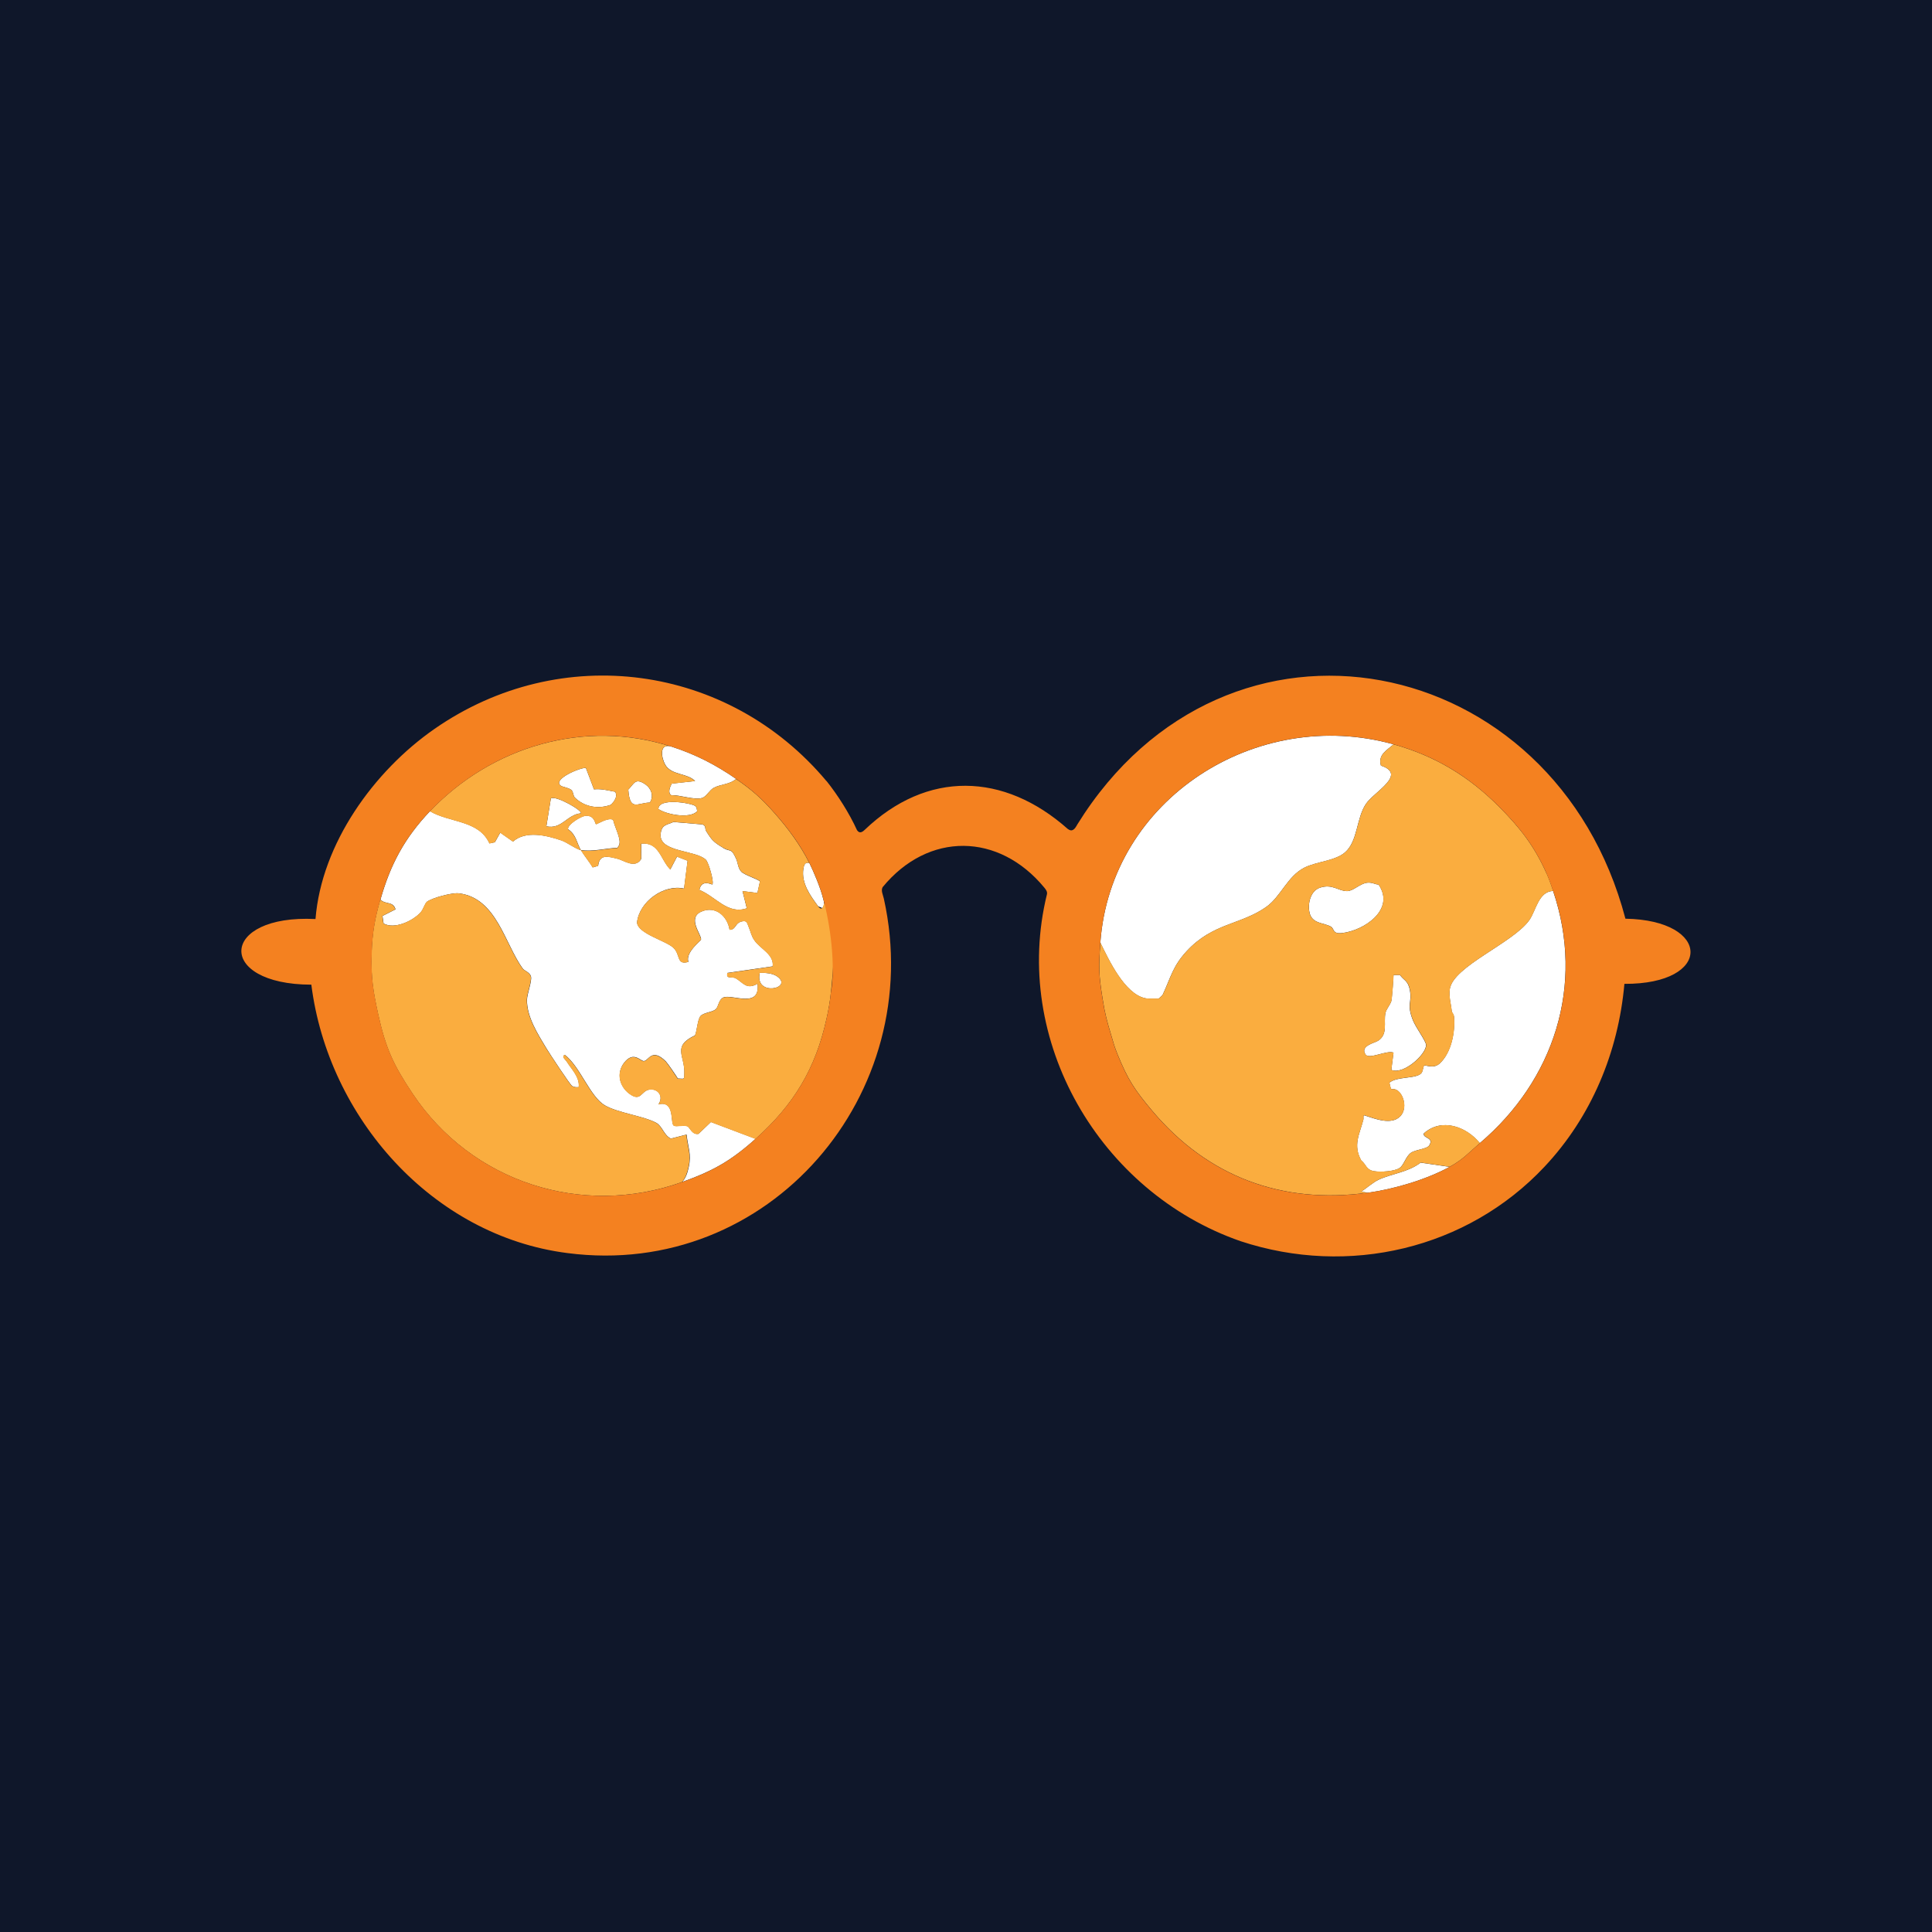
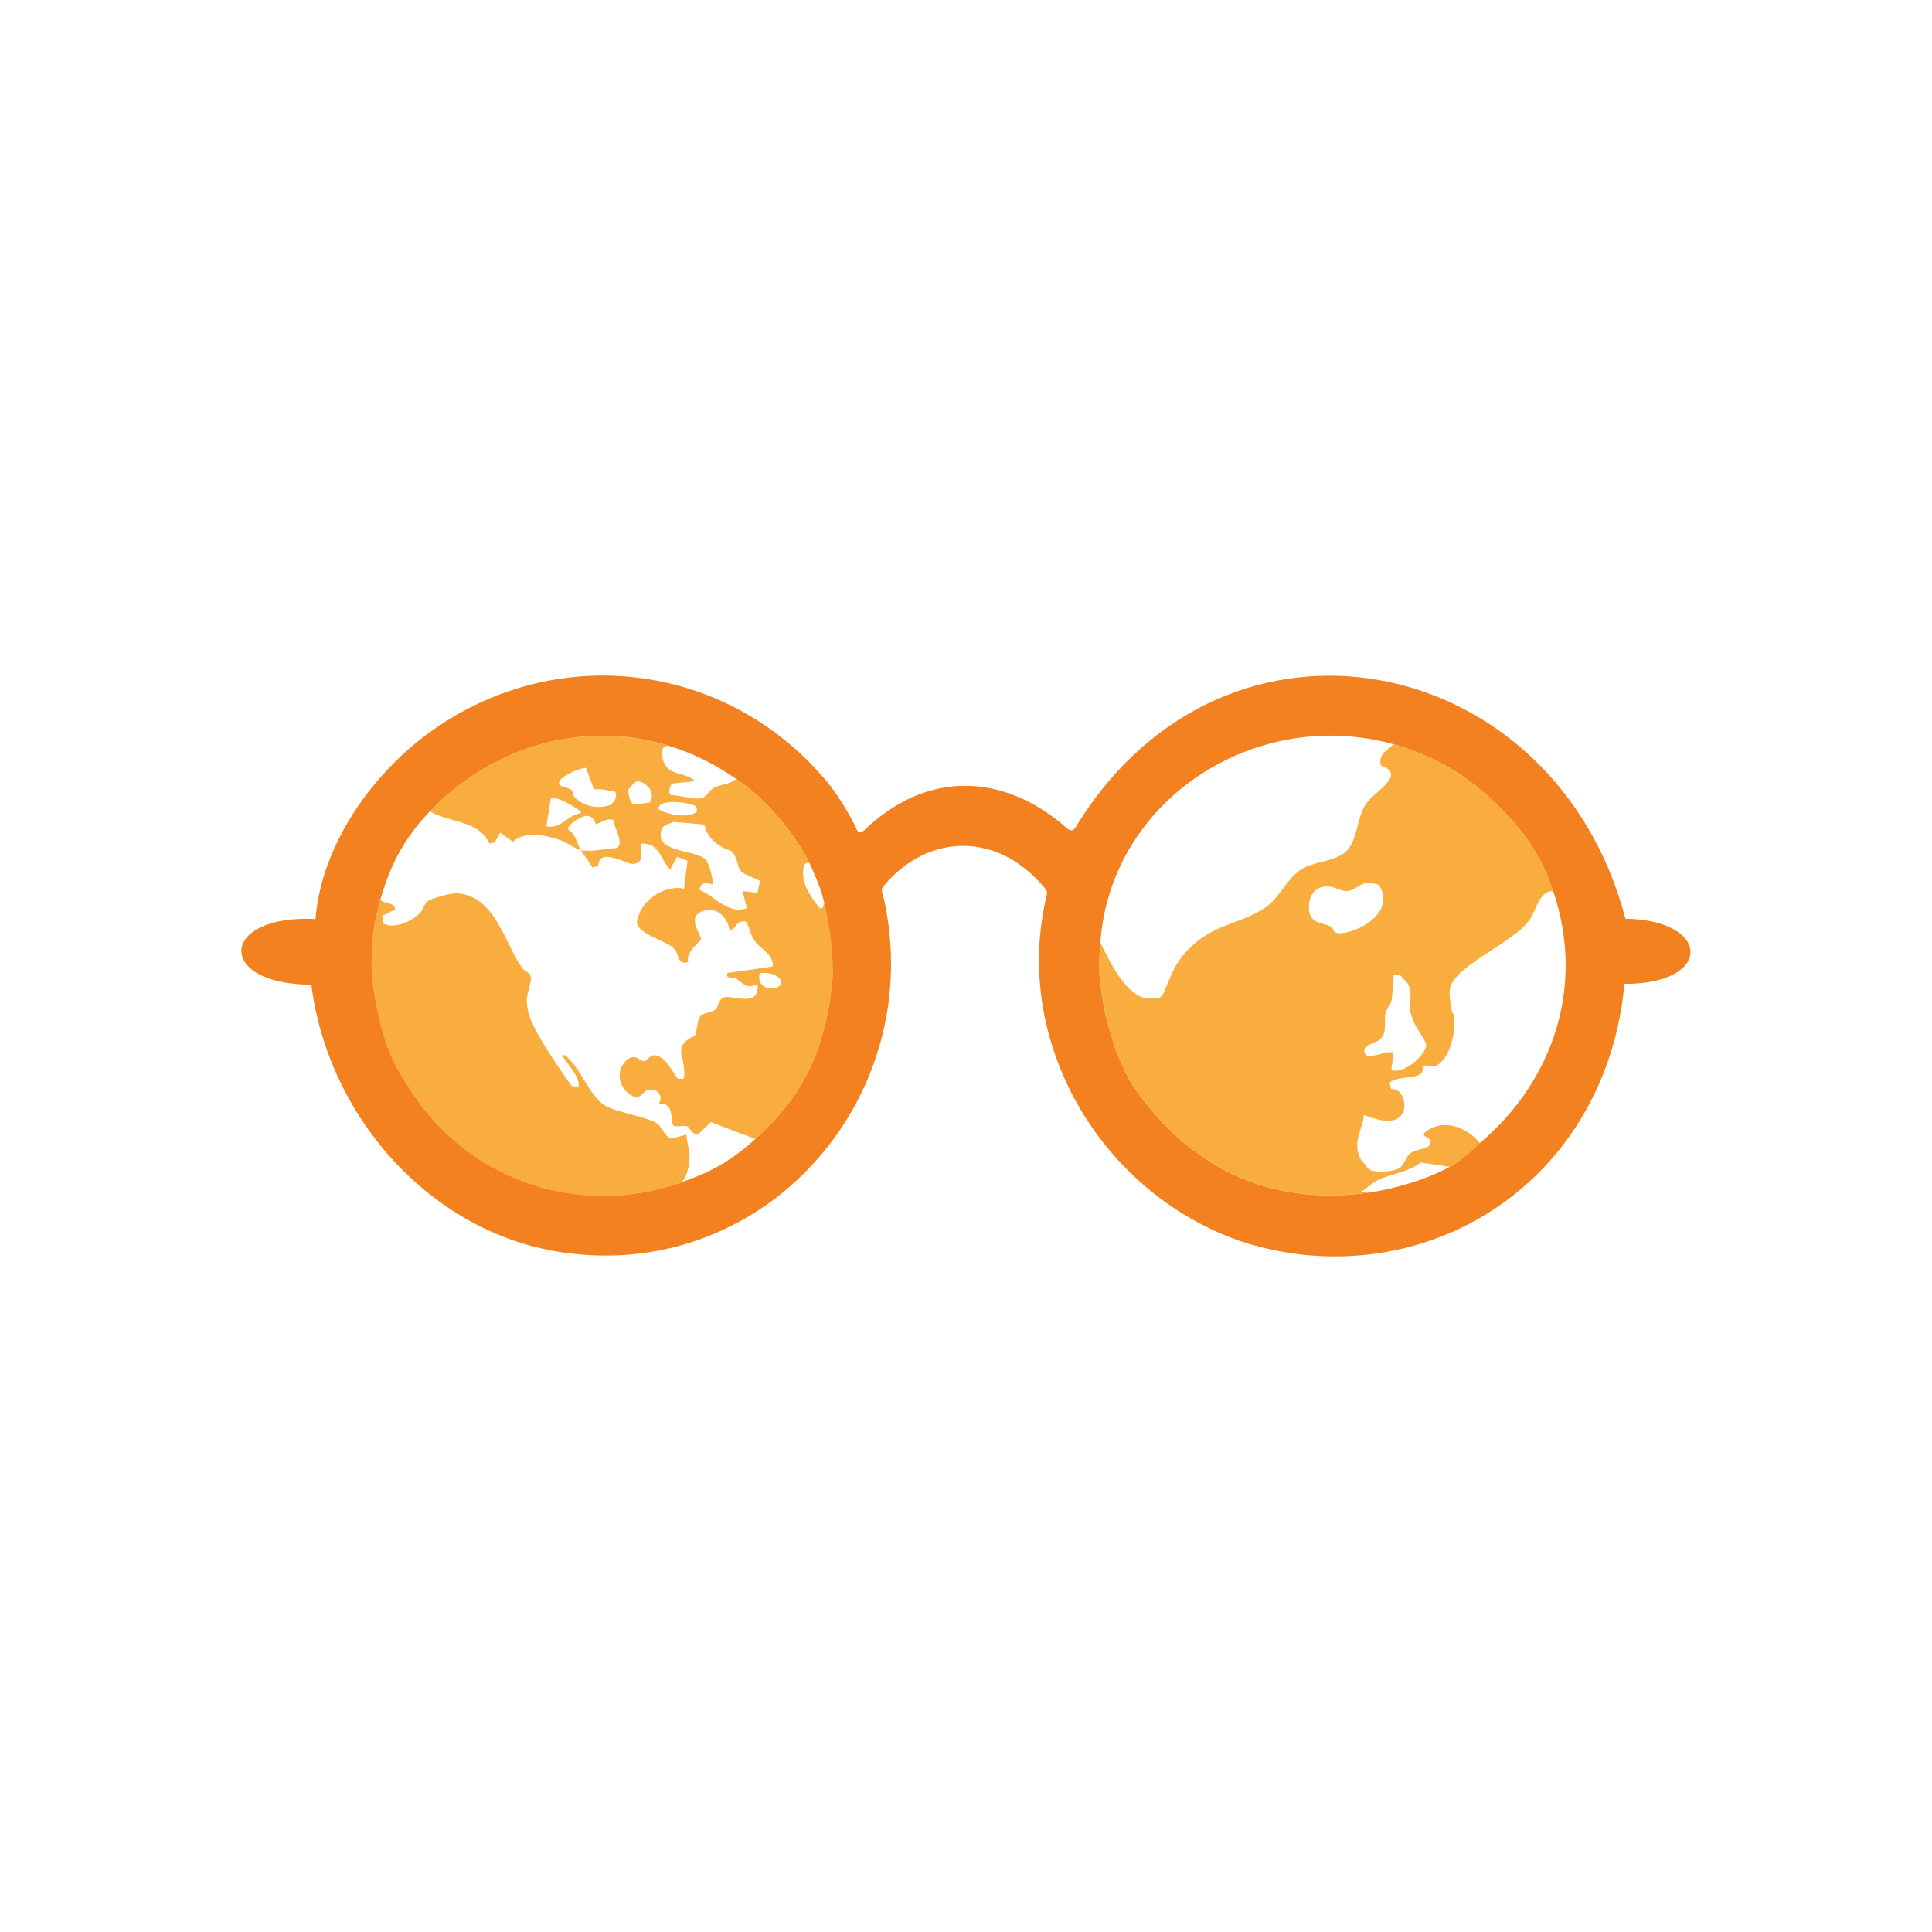
<svg xmlns="http://www.w3.org/2000/svg" id="a" viewBox="0 0 283.46 283.46">
  <defs>
    <style>.c{fill:#0f172a;}.d{fill:#fff;}.e{fill:#f48120;}.f{fill:#faad3f;}</style>
  </defs>
-   <rect class="c" width="283.46" height="283.46" />
  <g id="b">
    <path class="d" d="M101.98,151.91c.3-.72.36-2.31.8-2.84.43-.52,1.8-.55,2.28-1.04.35-.36.39-1.35,1.04-1.67,1.21-.6,5.49,1.73,5.05-2.04-1.62.94-2.1-.15-3.18-.78-.58-.34-1.48.2-1.24-.8l6.64-.96c.24-1.75-1.77-2.53-2.67-3.81-.48-.69-.53-1.22-.81-1.88-.19-.43-.24-1-.77-.95-1.38.13-1.02,1.26-2.07,1.27-.32-2-2.05-3.56-4.11-2.68-2.21.94.04,3.42-.08,4.12-.03.19-2.33,1.88-1.86,3.27-1.76.5-1.13-1.01-2.16-2.04-1.08-1.07-5.27-2.08-5.37-3.75.34-3.07,3.94-5.63,6.9-4.96l.52-4.09-1.55-.6-.99,1.88c-1.44-1.44-1.61-4.05-4.27-3.79.02.4.03.87,0,1.27-.03.34.08.72-.04,1.05-.91,1.38-2.53.11-3.44-.1-1.35-.32-2.64-.75-2.84,1.04l-.79.23c-.53-.87-1.2-1.66-1.74-2.54-.71-.13-1.99-1.12-2.85-1.42-2.2-.75-5.25-1.48-7.11.17l-1.87-1.31-.79,1.41-.79.17c-1.57-3.44-5.75-3-8.73-4.72-3.72,3.92-5.8,7.79-7.27,12.97.77.77,1.87.2,2.21,1.43l-1.91.97.16,1.1c1.6.91,4.28-.37,5.41-1.59.47-.51.63-1.36.99-1.62.78-.56,3.66-1.34,4.66-1.21,5.51.67,6.71,7.38,9.36,11.04.22.31,1.07.55,1.21,1.17.16.7-.58,2.54-.59,3.43-.03,2.51,1.62,5.05,2.85,7.1.43.72,3.49,5.38,3.79,5.54.32.18.61.18.96.15.16-1.48-1.03-2.58-1.77-3.76-.17-.27-.79-.69-.29-.98,2.22,1.65,3.7,6.13,5.88,7.41,1.89,1.11,5.71,1.57,7.55,2.57.88.48,1.15,1.87,2.15,2.31l2.3-.59c.19,1.88.74,2.84.32,4.74-.18.83-.39,1.54-.95,2.21,4.52-1.62,7.15-3.1,10.75-6.33l-6.55-2.47-1.82,1.74c-.96.18-1.29-1-1.64-1.12-.6-.2-1.62.13-1.98-.09-.57-.35.22-3.75-2.26-3.12.8-1.14-.02-2.37-1.35-2.16-1.21.19-1.21,1.87-2.93.59-1.46-1.09-1.92-3.05-.74-4.55,1.41-1.78,2.41-.14,2.92-.23.7-.12,1.15-1.95,3.18.05.26.26,1.51,2.08,1.76,2.51,1.03.03.93.22.96-.79.09-2.56-1.85-3.93,1.57-5.54Z" />
    <path class="d" d="M101.98,114.59l-3.42.38c-.25.45-.63,1.34-.07,1.7,1.31-.05,3.37.75,4.54.4.59-.18,1.06-1.13,1.69-1.48.96-.53,2.39-.49,3.28-1.31-3.04-2.1-5.96-3.6-9.49-4.74-1.85-.58-1.48,1.65-.91,2.65.89,1.57,3.25,1.22,4.39,2.4Z" />
    <path class="d" d="M118.74,126.61c-.67-.16-.79.34-.87.86-.33,2.07.99,3.9,2.14,5.46.09.12.53.19.63.32.43-.54.25-.93.1-1.51-.38-1.51-1.3-3.72-2-5.14Z" />
    <path class="d" d="M200.4,117.96c1.16-1.78,6.14-4.32,2.21-5.63-.46-1.6.83-2.23,1.85-3.12-20.11-5.61-41.51,8.02-43.02,29.1,1.23,2.51,3.53,7.48,6.56,8.15.51.11,1.89.01,1.98.07.18-.18.54-.43.63-.63,1.17-2.51,1.44-4.11,3.48-6.33,3.86-4.18,7.91-3.85,11.68-6.5,2.16-1.52,3.11-4.51,5.61-5.77,1.78-.9,4.52-.98,5.97-2.25,1.87-1.64,1.64-4.95,3.04-7.08Z" />
    <path class="d" d="M227.86,130.72c-2.14.07-2.51,2.89-3.48,4.27-2.39,3.38-11.2,6.78-11.68,10.15-.16,1.11.2,2.2.3,3.3,0,.06.29.35.33.76.18,2.22-.4,5.25-2.08,6.81-.96.89-2.08.18-2.32.35-.12.09-.16.79-.37,1.06-.69.91-3.64.46-4.73,1.45.09.11.11.74.32.95,1.43-.37,2.65,2.57,1.28,3.97-1.31,1.33-3.73.34-5.26-.15-.22,0-.09.45-.14.61-.57,2.21-1.56,3.75-.32,6.01.75.6.71,1.39,1.9,1.58.91.15,3.03.05,3.77-.5.61-.45.88-1.67,1.61-2.19.72-.51,2.33-.53,2.7-1.1.77-1.19-.96-.99-.8-1.75,2.59-2.33,6.24-1.03,8.22,1.42,10.85-9.21,15.46-23.11,10.75-37.01Z" />
    <path class="d" d="M202.24,173.1c-.75.35-1.79,1.25-2.53,1.74l.95.16c3.86-.53,8.61-1.93,12.02-3.8l-4.25-.62c-1.86,1.43-4.23,1.6-6.19,2.52Z" />
    <path class="d" d="M202.24,129.77c-.4.03-.93-.35-1.65-.26-1.1.14-2.01,1.21-2.92,1.23-1.29.03-2.14-1.1-3.98-.51-1.42.45-1.85,2.33-1.56,3.65.36,1.69,2.12,1.48,3.15,2.08.51.3.2,1.1,1.6.94,3.26-.36,7.91-3.47,5.37-7.14Z" />
    <path class="d" d="M204.14,146.85c-.17.59-.76,1.19-.88,1.81-.27,1.39.4,3.05-1.04,4.02-.5.34-2.76.75-1.86,2.05.52.74,3.17-.69,4.09-.29l-.32,2.53c1.75.78,5.1-2.25,5.1-3.64,0-.57-1.51-2.57-1.93-3.64-.96-2.41-.1-2.53-.45-4.44-.26-1.4-.95-1.45-1.45-2.2h-.95c.02.19-.22,3.47-.32,3.8Z" />
    <path class="d" d="M106.09,124.39c-1.42-.87-1.64-1.09-2.53-2.53-.13-.2.07-.72-.51-.9l-4.23-.36c-.95.44-1.83.36-1.9,1.9-.11,2.55,5.17,2.22,6.64,3.64.42.41,1.24,3.31.95,3.64-.91-.37-1.67-.32-1.9.79,2.39.96,4.16,3.68,6.96,2.69l-.63-2.52,2.19.28.37-1.67c-.04-.27-2.27-.96-2.73-1.44-.51-.54-.48-1.28-.77-1.92-.75-1.67-.83-.93-1.9-1.58Z" />
-     <path class="d" d="M90.59,124.39c.03-.16.35-.29.32-.95-.05-.91-.75-2.21-.95-3.16-.73-.44-2.41.71-2.52.63-.16-.12-.17-1.24-1.44-1.24-.67,0-2.79,1.29-2.66,1.99,1.2.76,1.33,2.16,1.87,3.05,1.68.3,3.69-.27,5.38-.32Z" />
    <path class="d" d="M83.87,115.94c.25.25.21.82.48,1.09,1.42,1.38,3.43,1.72,5.29,1.04.03-.1,1.12-.92.63-1.9-1.06-.19-2-.47-3.12-.36l-1.19-3.14c-.86-.07-4.91,1.66-3.72,2.58.32.25,1.28.33,1.63.69Z" />
    <path class="d" d="M85.22,119.33c.31-.39-3.7-2.68-4.4-2.19l-.66,4.09c2.21.52,3.05-1.73,5.06-1.9Z" />
    <path class="d" d="M95.34,117.75c.63-.93.21-2.08-.65-2.67-1.49-1.01-1.63-.12-2.51.77.23,3.26,1.34,1.93,3.16,1.9Z" />
    <path class="d" d="M102.3,119.02c-.07-.08.01-.54-.32-.78-.59-.42-5.4-1.25-5.38.46,1.09.77,4.57,1.5,5.69.32Z" />
    <path class="d" d="M113.98,143.23c-.67-.45-1.72-.52-2.51-.49-.81,3.6,5.11,2.26,2.51.49Z" />
    <path class="f" d="M226.92,128.19c-1.79-4.04-3.89-6.72-6.96-9.81-4.42-4.44-9.38-7.47-15.5-9.17-1.02.9-2.31,1.52-1.85,3.12,3.93,1.31-1.04,3.85-2.21,5.63-1.4,2.13-1.17,5.44-3.04,7.08-1.45,1.27-4.19,1.35-5.97,2.25-2.51,1.27-3.46,4.26-5.61,5.77-3.78,2.66-7.82,2.32-11.68,6.5-2.04,2.21-2.31,3.82-3.48,6.33-.1.2-.45.45-.63.63-.09-.06-1.47.04-1.98-.07-3.02-.67-5.33-5.64-6.56-8.15-.26,3.6-.25,4.63.32,8.22.35,2.23.64,3.28,1.27,5.38.36,1.23.45,1.61.95,2.85,1.5,3.68,2.51,5.19,5.06,8.22,8.15,9.67,19.01,13.75,31.63,12.02l-.95-.16c.74-.49,1.78-1.39,2.53-1.74,1.96-.92,4.33-1.09,6.19-2.52l4.25.62c2.02-1.11,2.83-2.12,4.43-3.48-1.98-2.45-5.63-3.75-8.22-1.42-.16.76,1.57.56.8,1.75-.37.57-1.97.59-2.7,1.1-.73.51-1,1.74-1.61,2.19-.75.54-2.86.65-3.77.5-1.19-.19-1.15-.98-1.9-1.58-1.25-2.26-.26-3.8.32-6.01.04-.16-.08-.61.14-.61,1.52.49,3.95,1.48,5.26.15,1.37-1.39.15-4.34-1.28-3.97-.21-.21-.22-.84-.32-.95,1.08-1,4.04-.54,4.73-1.45.2-.27.25-.97.37-1.06.24-.17,1.36.54,2.32-.35,1.69-1.56,2.27-4.59,2.08-6.81-.03-.41-.32-.71-.33-.76-.1-1.1-.46-2.18-.3-3.3.48-3.36,9.29-6.76,11.68-10.15.98-1.38,1.34-4.2,3.48-4.27-.26-.77-.63-1.8-.95-2.53ZM193.69,130.23c1.84-.59,2.69.54,3.98.51.91-.02,1.82-1.09,2.92-1.23.72-.09,1.26.29,1.65.26,2.54,3.66-2.11,6.78-5.37,7.14-1.41.15-1.09-.64-1.6-.94-1.03-.61-2.79-.4-3.15-2.08-.28-1.32.14-3.2,1.56-3.65ZM204.14,156.97l.32-2.53c-.92-.4-3.57,1.03-4.09.29-.91-1.3,1.36-1.71,1.86-2.05,1.44-.97.76-2.63,1.04-4.02.12-.62.71-1.22.88-1.81.1-.33.34-3.6.32-3.8h.95c.5.75,1.19.8,1.45,2.2.35,1.91-.51,2.03.45,4.44.42,1.07,1.93,3.06,1.93,3.64,0,1.39-3.35,4.42-5.1,3.64Z" />
    <path class="f" d="M98.41,167.05c-.99-.43-1.26-1.82-2.15-2.31-1.84-1.01-5.66-1.47-7.55-2.57-2.18-1.28-3.66-5.76-5.88-7.41-.51.29.12.71.29.98.74,1.19,1.93,2.29,1.77,3.76-.34.03-.64.03-.96-.15-.29-.17-3.35-4.83-3.79-5.54-1.23-2.05-2.88-4.59-2.85-7.1,0-.89.75-2.73.59-3.43-.14-.62-.99-.86-1.21-1.17-2.65-3.66-3.85-10.37-9.36-11.04-1-.12-3.87.66-4.66,1.21-.36.26-.52,1.12-.99,1.62-1.13,1.22-3.81,2.5-5.41,1.59l-.16-1.1,1.91-.97c-.34-1.22-1.44-.66-2.21-1.43-.81,2.83-1.18,4.92-1.27,7.91-.11,3.49.22,5.52.95,8.86,1.1,5,2.23,7.47,5.06,11.7,8.64,12.96,24.79,18.24,39.54,12.97.55-.67.76-1.38.95-2.21.42-1.9-.13-2.86-.32-4.74l-2.3.59Z" />
    <path class="f" d="M120.95,132.52c-.1-.13-.16,1.46-.94.42-1.16-1.55-2.46-3.39-2.14-5.46.08-.52.2-1.02.87-.86-1.3-2.62-3.14-5.1-5.06-7.27-1.92-2.18-3.31-3.42-5.69-5.06-.89.81-2.32.77-3.28,1.31-.63.35-1.09,1.3-1.69,1.48-1.17.35-3.23-.44-4.54-.4-.56-.36-.17-1.25.07-1.7l3.42-.38c-1.14-1.19-3.51-.83-4.39-2.4-.57-1-.94-3.23.91-2.65-12.7-4.12-26.37-.03-35.42,9.49,2.98,1.72,7.15,1.28,8.73,4.72l.79-.17.79-1.41,1.87,1.31c1.87-1.66,4.91-.92,7.11-.17.86.29,2.14,1.29,2.85,1.42-.55-.89-.67-2.29-1.87-3.05-.13-.7,1.99-1.98,2.66-1.99,1.26,0,1.27,1.11,1.44,1.24.1.08,1.79-1.07,2.52-.63.2.95.9,2.25.95,3.16.03.66-.29.79-.32.95-1.69.05-3.7.62-5.38.32.54.87,1.21,1.66,1.74,2.54l.79-.23c.21-1.8,1.5-1.36,2.84-1.04.91.21,2.53,1.48,3.44.1.12-.33.02-.71.04-1.05.03-.4.02-.87,0-1.27,2.66-.25,2.84,2.36,4.27,3.79l.99-1.88,1.55.6-.52,4.09c-2.96-.66-6.56,1.89-6.9,4.96.1,1.67,4.29,2.68,5.37,3.75,1.03,1.03.41,2.54,2.16,2.04-.47-1.39,1.82-3.08,1.86-3.27.12-.7-2.13-3.17.08-4.12,2.06-.88,3.79.68,4.11,2.68,1.05,0,.69-1.14,2.07-1.27.53-.05.58.53.77.95.29.65.33,1.19.81,1.88.89,1.28,2.91,2.07,2.67,3.81l-6.64.96c-.24.99.66.46,1.24.8,1.08.62,1.56,1.72,3.18.78.43,3.77-3.84,1.44-5.05,2.04-.65.32-.68,1.31-1.04,1.67-.48.49-1.85.52-2.28,1.04-.44.53-.5,2.12-.8,2.84-3.42,1.61-1.47,2.98-1.57,5.54-.04,1.01.07.82-.96.79-.26-.42-1.5-2.25-1.76-2.51-2.03-2-2.48-.17-3.18-.05-.5.09-1.5-1.55-2.92.23-1.19,1.49-.72,3.46.74,4.55,1.71,1.28,1.72-.4,2.93-.59,1.33-.21,2.15,1.02,1.35,2.16,2.48-.63,1.68,2.78,2.26,3.12.36.22,1.37-.11,1.98.09.35.12.68,1.3,1.64,1.12l1.82-1.74,6.55,2.47c5.63-5.04,8.82-10.3,10.44-17.71.29-1.31.49-2.46.63-3.8.33-3.04,1.07-10.49-.96-13.07ZM85.22,119.33c-2.01.18-2.85,2.42-5.06,1.9l.66-4.09c.7-.5,4.71,1.79,4.4,2.19ZM89.64,118.07c-1.85.68-3.87.33-5.29-1.04-.28-.27-.23-.84-.48-1.09-.35-.36-1.31-.44-1.63-.69-1.18-.92,2.86-2.65,3.72-2.58l1.19,3.14c1.12-.11,2.06.17,3.12.36.49.97-.6,1.79-.63,1.9ZM95.34,117.75c-1.82.03-2.93,1.36-3.16-1.9.88-.89,1.02-1.78,2.51-.77.86.59,1.28,1.74.65,2.67ZM101.98,118.24c.33.23.25.7.32.78-1.13,1.19-4.6.46-5.69-.32-.03-1.71,4.79-.88,5.38-.46ZM111.13,131.01l-2.19-.28.63,2.52c-2.8.98-4.56-1.73-6.96-2.69.23-1.11.98-1.16,1.9-.79.29-.33-.52-3.23-.95-3.64-1.47-1.42-6.75-1.08-6.64-3.64.06-1.54.95-1.45,1.9-1.9l4.23.36c.58.19.39.7.51.9.89,1.44,1.11,1.66,2.53,2.53,1.07.65,1.15-.08,1.9,1.58.29.64.26,1.37.77,1.92.46.49,2.69,1.17,2.73,1.44l-.37,1.67ZM111.47,142.74c.79-.03,1.84.04,2.51.49,2.6,1.77-3.32,3.11-2.51-.49Z" />
    <path class="e" d="M121.27,114.59c1.66,2.09,3.33,4.71,4.47,7.21.34.5.71.34,1.1-.02,9.17-8.79,20.46-8.47,29.83-.15.67.49,1.04-.01,1.39-.66,21.94-35.39,70.07-25.59,80.42,13.82,12.66.21,12.85,9.63-.15,9.56-.89,10.02-4.84,19.52-11.74,26.85-11.32,12.04-28.71,16.15-44.59,10.9-20.65-7.18-33.66-29.47-28.39-50.91.07-.36-.14-.66-.39-.96-6.66-8.07-17.01-8.24-23.72-.07-.28.51.05,1.12.18,1.7,6.34,28.62-16.8,55.84-46.42,51.99-19.85-2.53-35.12-19.91-37.58-39.38-14.08-.03-13.49-10.34.61-9.63.88-11.05,8.56-21.72,17.48-27.91,18.51-12.85,43.06-9.54,57.48,7.66ZM63.08,119.02c-3.72,3.92-5.8,7.79-7.27,12.97-.81,2.83-1.18,4.92-1.27,7.91-.11,3.49.22,5.52.95,8.86,1.1,5,2.23,7.47,5.06,11.7,8.64,12.96,24.79,18.24,39.54,12.97,4.52-1.62,7.15-3.1,10.75-6.33,5.63-5.04,8.82-10.3,10.44-17.71.29-1.31.49-2.46.63-3.8.71-4.04-.1-10.01-1.16-13.84-.38-1.51-1.3-3.72-2-5.14-1.29-2.62-3.14-5.1-5.06-7.27s-3.31-3.42-5.69-5.06c-3.04-2.1-5.96-3.6-9.49-4.74-12.7-4.12-26.37-.03-35.42,9.49ZM161.44,138.31c-.26,3.6-.25,4.63.32,8.22.35,2.23.64,3.28,1.27,5.38.36,1.23.45,1.61.95,2.85,1.5,3.68,2.51,5.19,5.06,8.22,8.15,9.67,19.01,13.75,31.63,12.02,3.86-.53,8.61-1.93,12.02-3.8,2.02-1.11,2.83-2.12,4.43-3.48,10.85-9.21,15.46-23.11,10.75-37.01-.26-.77-.63-1.8-.95-2.53-1.79-4.04-3.89-6.72-6.96-9.81-4.42-4.44-9.38-7.47-15.5-9.17-20.11-5.61-41.51,8.02-43.02,29.1Z" />
  </g>
</svg>